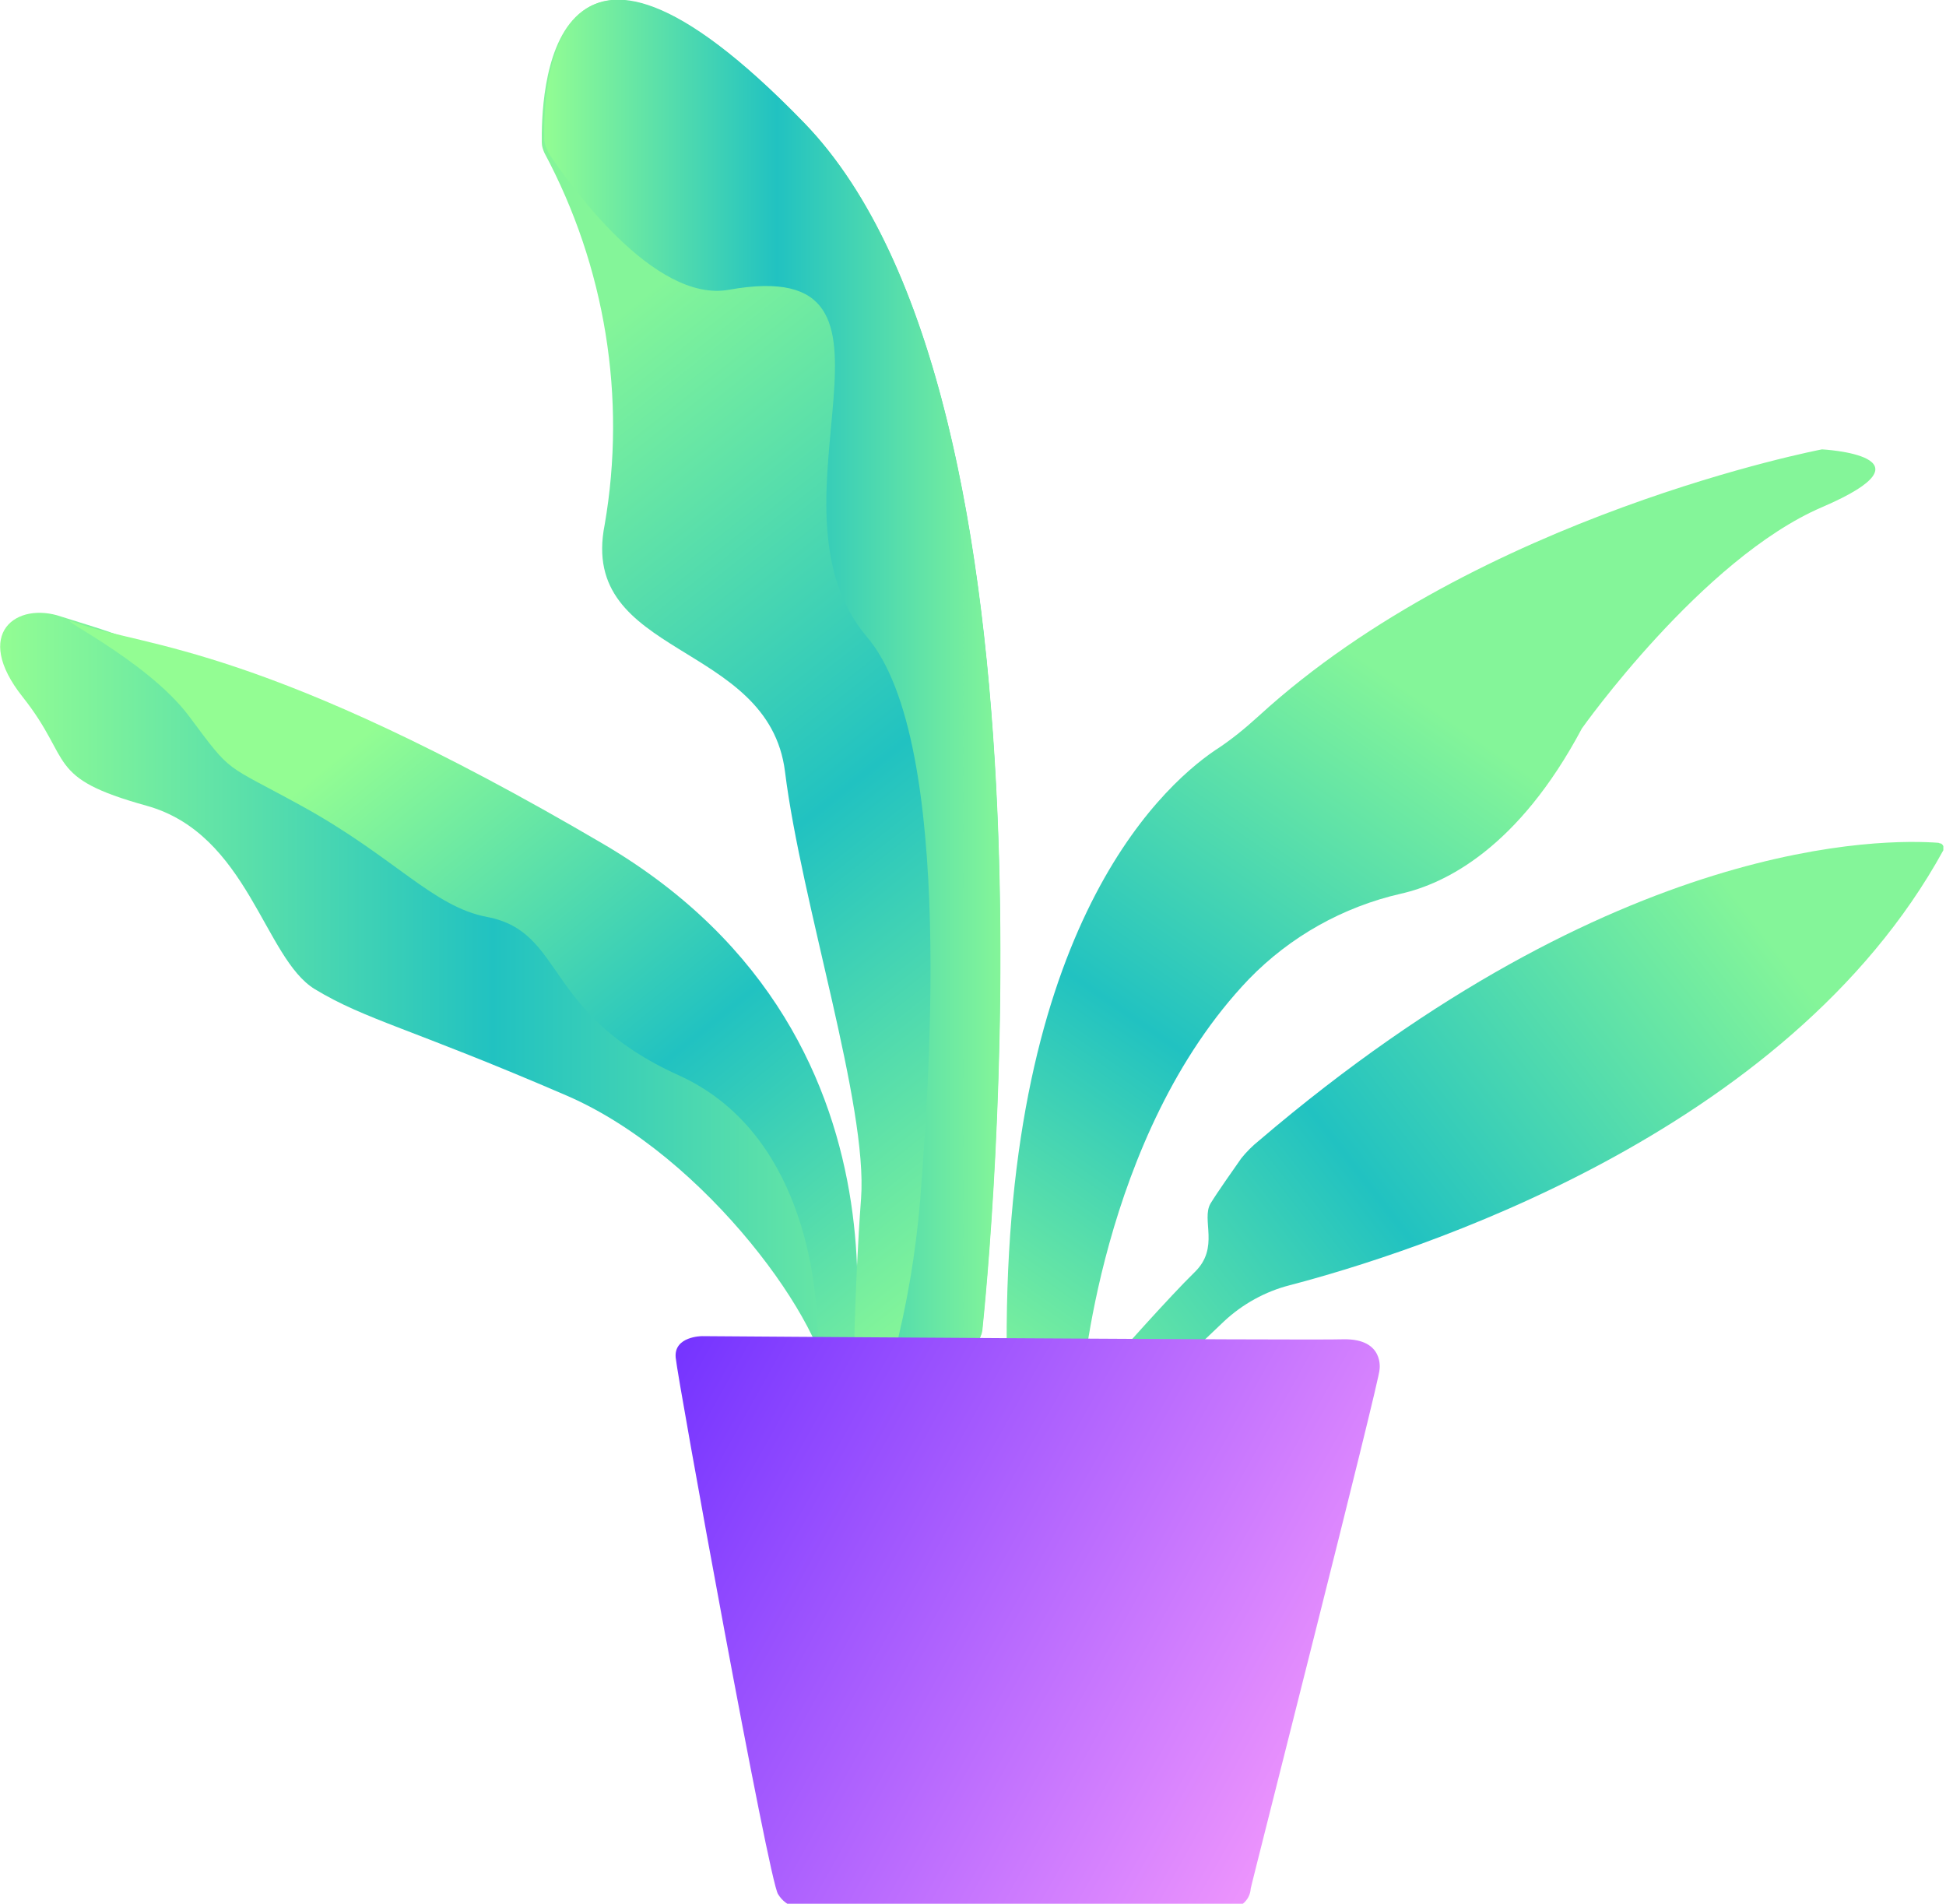
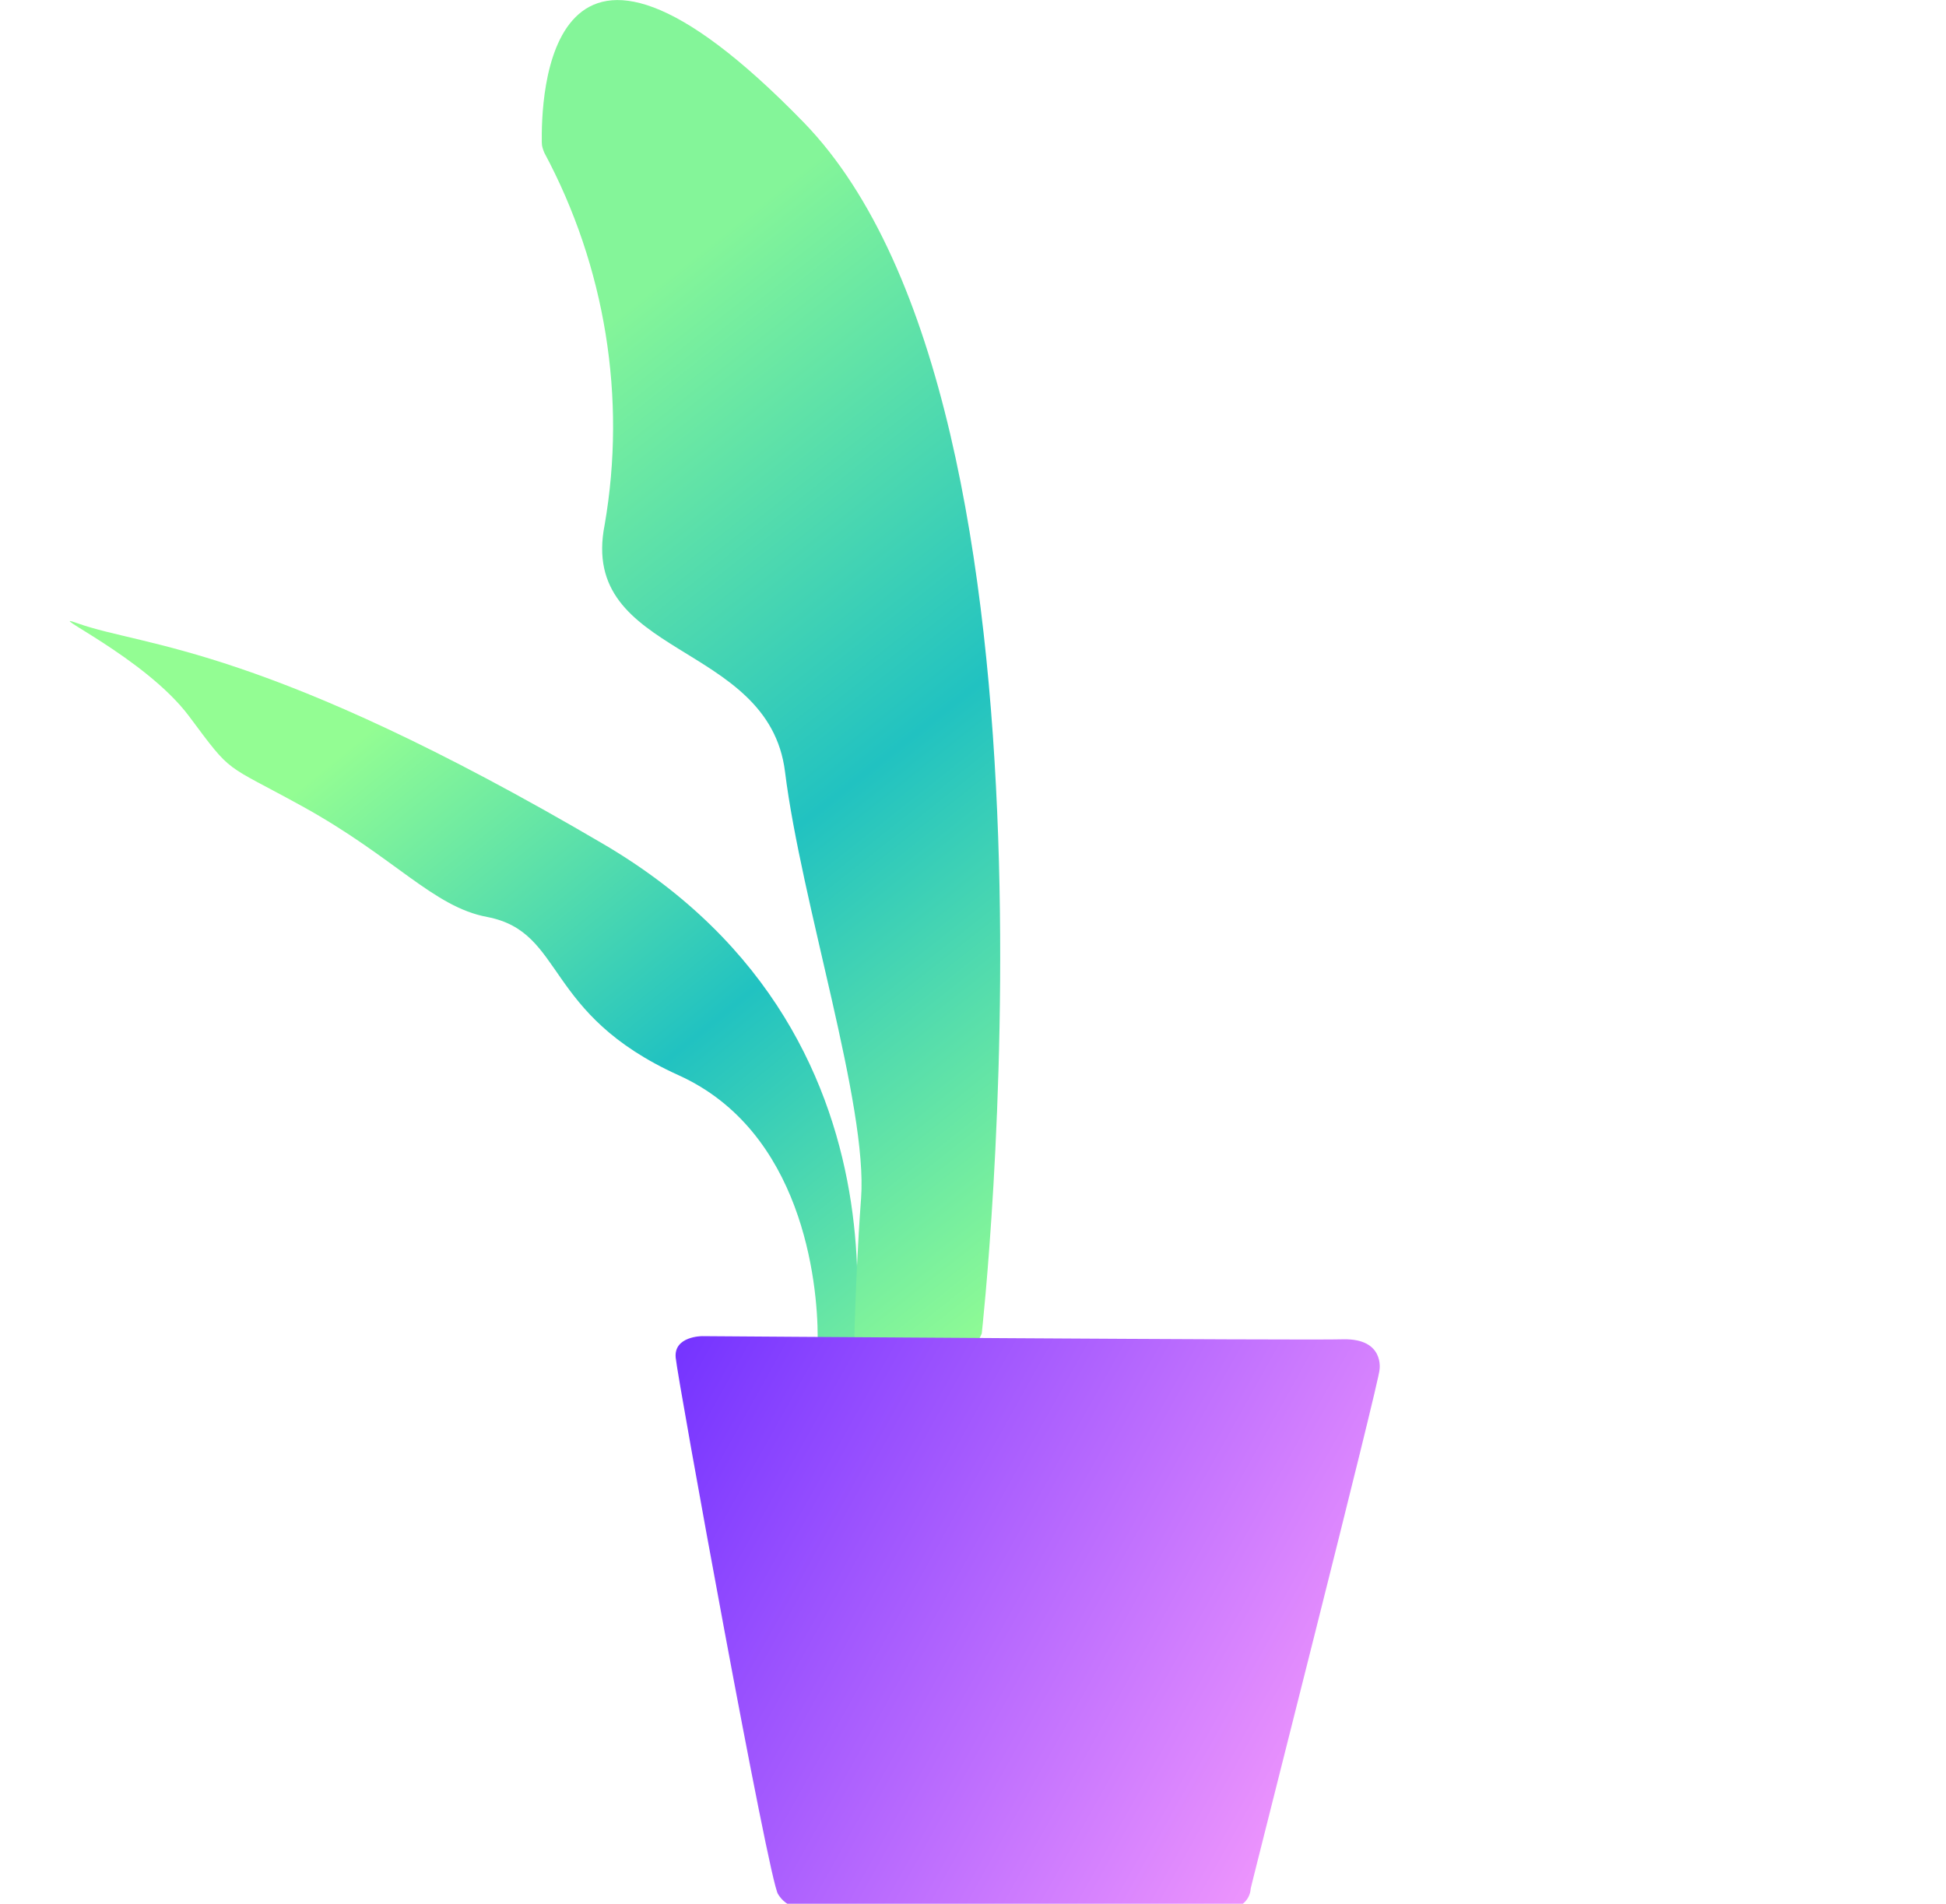
<svg xmlns="http://www.w3.org/2000/svg" width="184" height="180" viewBox="0 0 184 180" fill="none">
  <g clip-path="url(#clip0)">
-     <path d="M81.119 138.754C81.119 138.754 88.072 100.901 51.408 80.638C14.743 60.374 13.02 60.612 5.77 58.294C1.611 56.868 -2.668 59.839 2.146 65.901C6.959 71.962 4.225 73.507 13.852 76.181C23.479 78.855 24.964 90.621 29.777 93.532C34.591 96.444 38.81 97.217 53.547 103.575C66.917 109.339 78.326 125.621 78.326 131.385C78.326 137.149 91.4 139.051 91.4 139.051L81.119 138.754Z" fill="url(#paint0_linear)" />
    <path d="M79.812 133.465C79.812 133.465 89.141 98.643 57.053 79.806C24.964 60.968 13.733 61.206 7.375 58.948C3.75 57.641 13.733 62.157 17.893 67.743C22.052 73.329 21.042 72.081 28.589 76.24C37.324 81.054 40.949 85.748 46.059 86.699C53.487 88.125 51.289 95.85 64.184 101.674C75.831 106.962 77.316 121.105 77.316 126.453C77.316 131.801 88.726 133.584 88.726 133.584L79.812 133.465Z" fill="url(#paint1_linear)" />
-     <path d="M112.138 128.355L115.763 124.908C117.487 123.304 119.626 122.115 121.943 121.521C133.293 118.55 168.947 107.378 183.744 80.4C183.863 80.162 183.744 79.865 183.506 79.746H183.447C183.387 79.746 183.328 79.687 183.268 79.687C178.336 79.33 152.962 78.914 119.032 107.854C118.437 108.329 117.843 108.923 117.368 109.517C116.536 110.706 115.11 112.726 114.456 113.796C113.565 115.341 115.347 117.956 112.97 120.273C110.593 122.591 105.483 128.355 105.483 128.355L109.643 131.445L112.138 128.355Z" fill="url(#paint2_linear)" />
    <path d="M92.826 126.097C92.826 126.097 102.571 38.982 76.009 11.588C51.526 -13.608 51.17 9.567 51.229 13.489C51.229 13.846 51.348 14.143 51.467 14.44C57.231 25.195 59.252 37.615 57.172 49.619C54.676 62.216 72.681 60.553 74.226 72.972C75.771 85.391 82.07 104.526 81.416 113.321C80.763 122.115 80.703 130.672 80.703 130.672L90.508 130.969L92.826 126.097Z" fill="url(#paint3_linear)" />
-     <path d="M92.707 126.394C92.766 126.215 92.826 125.978 92.885 125.799C93.48 120.095 101.68 38.031 76.009 11.588C51.705 -13.489 51.348 9.211 51.467 13.311C51.526 13.786 51.764 14.262 52.002 14.678C53.785 17.292 61.807 28.701 68.938 27.394C88.607 23.888 71.255 47.539 81.951 60.196C90.508 70.179 87.656 104.645 87.002 113.499C86.586 118.49 85.754 123.363 84.507 128.236C84.269 129.484 85.101 130.672 86.289 130.91C86.349 130.91 86.408 130.91 86.468 130.91C86.646 130.91 86.765 130.969 86.943 130.969H88.726C89.795 131.029 90.746 130.494 91.221 129.543L92.707 126.394Z" fill="url(#paint4_linear)" />
-     <path d="M102.274 131.445C102.274 131.445 103.997 107.319 118.081 92.582C122.003 88.541 126.994 85.748 132.461 84.5C136.68 83.549 143.573 80.162 149.575 68.872C149.575 68.872 160.925 52.827 172.275 47.955C183.625 43.082 172.275 42.488 172.275 42.488C172.275 42.488 139.83 48.668 119.032 67.683C117.724 68.872 116.358 70.001 114.872 70.952C109.464 74.636 94.549 88.541 95.203 129.127L102.274 131.445Z" fill="url(#paint5_linear)" />
    <path d="M130.441 129.484C130.441 129.484 130.916 126.572 127.054 126.631C123.667 126.75 66.382 126.334 66.382 126.334C66.382 126.334 63.708 126.334 63.887 128.355C64.065 130.375 72.741 178.092 73.573 179.102C73.929 179.696 74.523 180.172 75.237 180.35C76.306 180.647 116.536 180.41 116.536 180.41C117.487 180.291 118.2 179.518 118.259 178.567C118.2 178.627 130.56 130.078 130.441 129.484Z" fill="url(#paint6_linear)" />
  </g>
  <defs>
    <linearGradient id="paint0_linear" x1="0.014" y1="98.441" x2="91.388" y2="98.441" gradientUnits="userSpaceOnUse">
      <stop stop-color="#93FD93" />
      <stop offset="0.51" stop-color="#21C2C1" />
      <stop offset="1" stop-color="#84F599" />
    </linearGradient>
    <linearGradient id="paint1_linear" x1="34.249" y1="69.642" x2="86.174" y2="133.302" gradientUnits="userSpaceOnUse">
      <stop stop-color="#93FD93" />
      <stop offset="0.51" stop-color="#21C2C1" />
      <stop offset="1" stop-color="#84F599" />
    </linearGradient>
    <linearGradient id="paint2_linear" x1="94.064" y1="141.645" x2="165.45" y2="86.411" gradientUnits="userSpaceOnUse">
      <stop stop-color="#93FD93" />
      <stop offset="0.51" stop-color="#21C2C1" />
      <stop offset="1" stop-color="#84F599" />
    </linearGradient>
    <linearGradient id="paint3_linear" x1="112.004" y1="113.561" x2="50.691" y2="35.942" gradientUnits="userSpaceOnUse">
      <stop stop-color="#93FD93" />
      <stop offset="0.51" stop-color="#21C2C1" />
      <stop offset="1" stop-color="#84F599" />
    </linearGradient>
    <linearGradient id="paint4_linear" x1="51.46" y1="65.467" x2="94.601" y2="65.467" gradientUnits="userSpaceOnUse">
      <stop stop-color="#93FD93" />
      <stop offset="0.51" stop-color="#21C2C1" />
      <stop offset="1" stop-color="#84F599" />
    </linearGradient>
    <linearGradient id="paint5_linear" x1="90.875" y1="135.936" x2="137.605" y2="68.354" gradientUnits="userSpaceOnUse">
      <stop stop-color="#93FD93" />
      <stop offset="0.51" stop-color="#21C2C1" />
      <stop offset="1" stop-color="#84F599" />
    </linearGradient>
    <linearGradient id="paint6_linear" x1="63.878" y1="126.334" x2="137.684" y2="167.567" gradientUnits="userSpaceOnUse">
      <stop stop-color="#7433FF" />
      <stop offset="1" stop-color="#FFA3FD" />
    </linearGradient>
    <clipPath id="clip0">
      <rect width="183.75" height="180.469" fill="white" />
    </clipPath>
  </defs>
</svg>